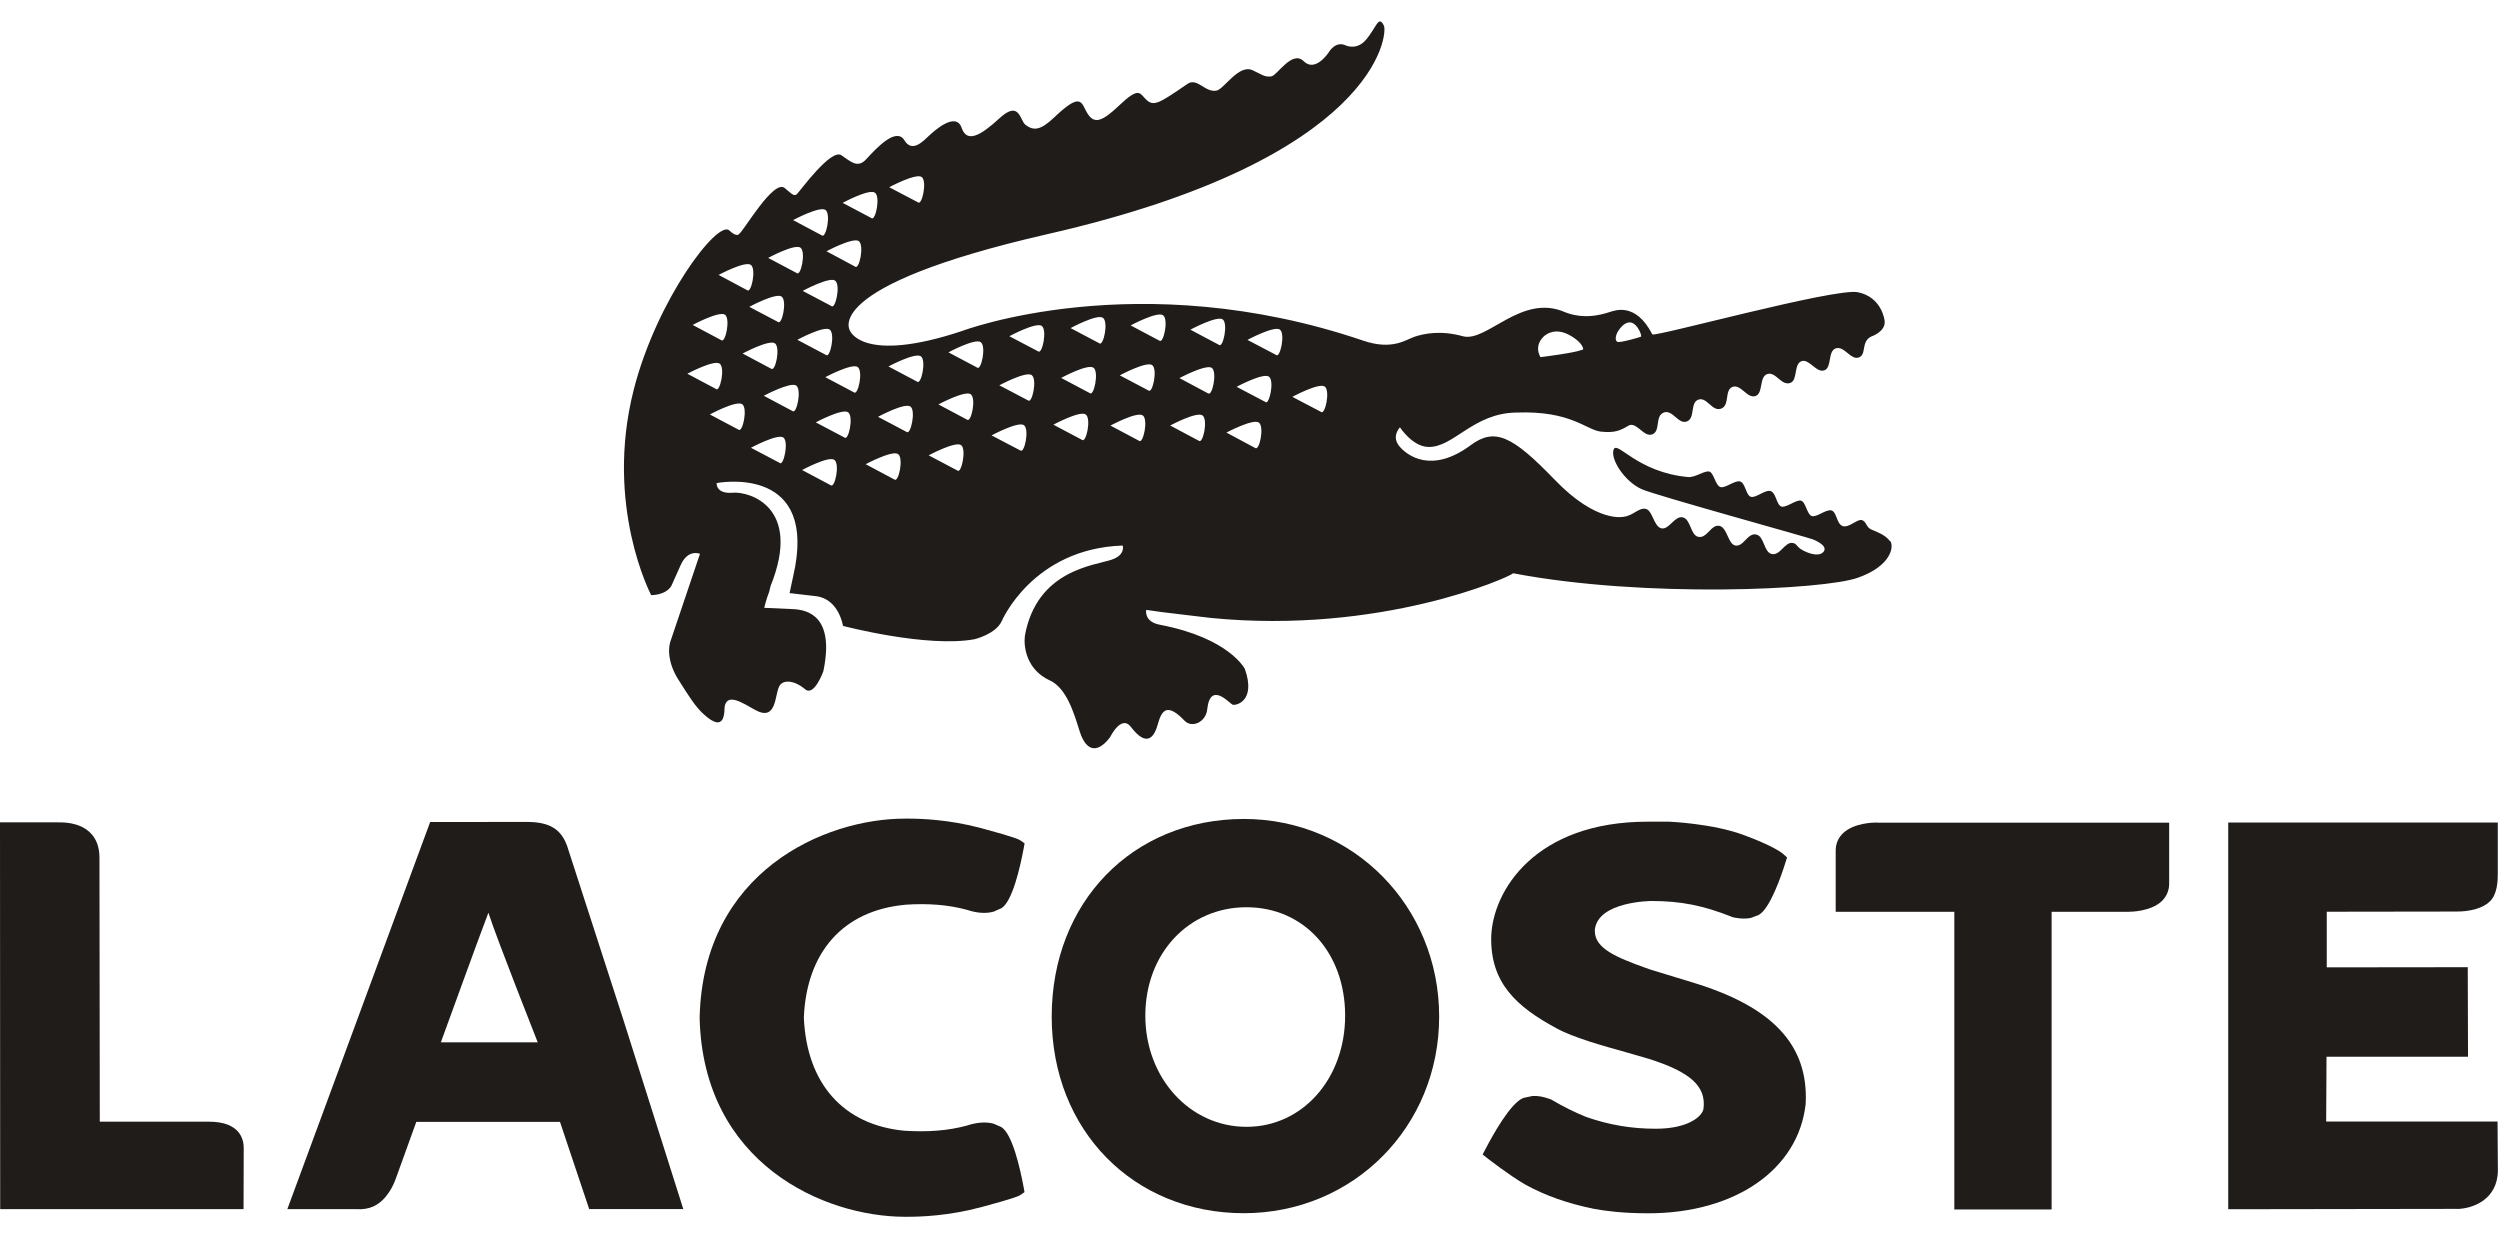
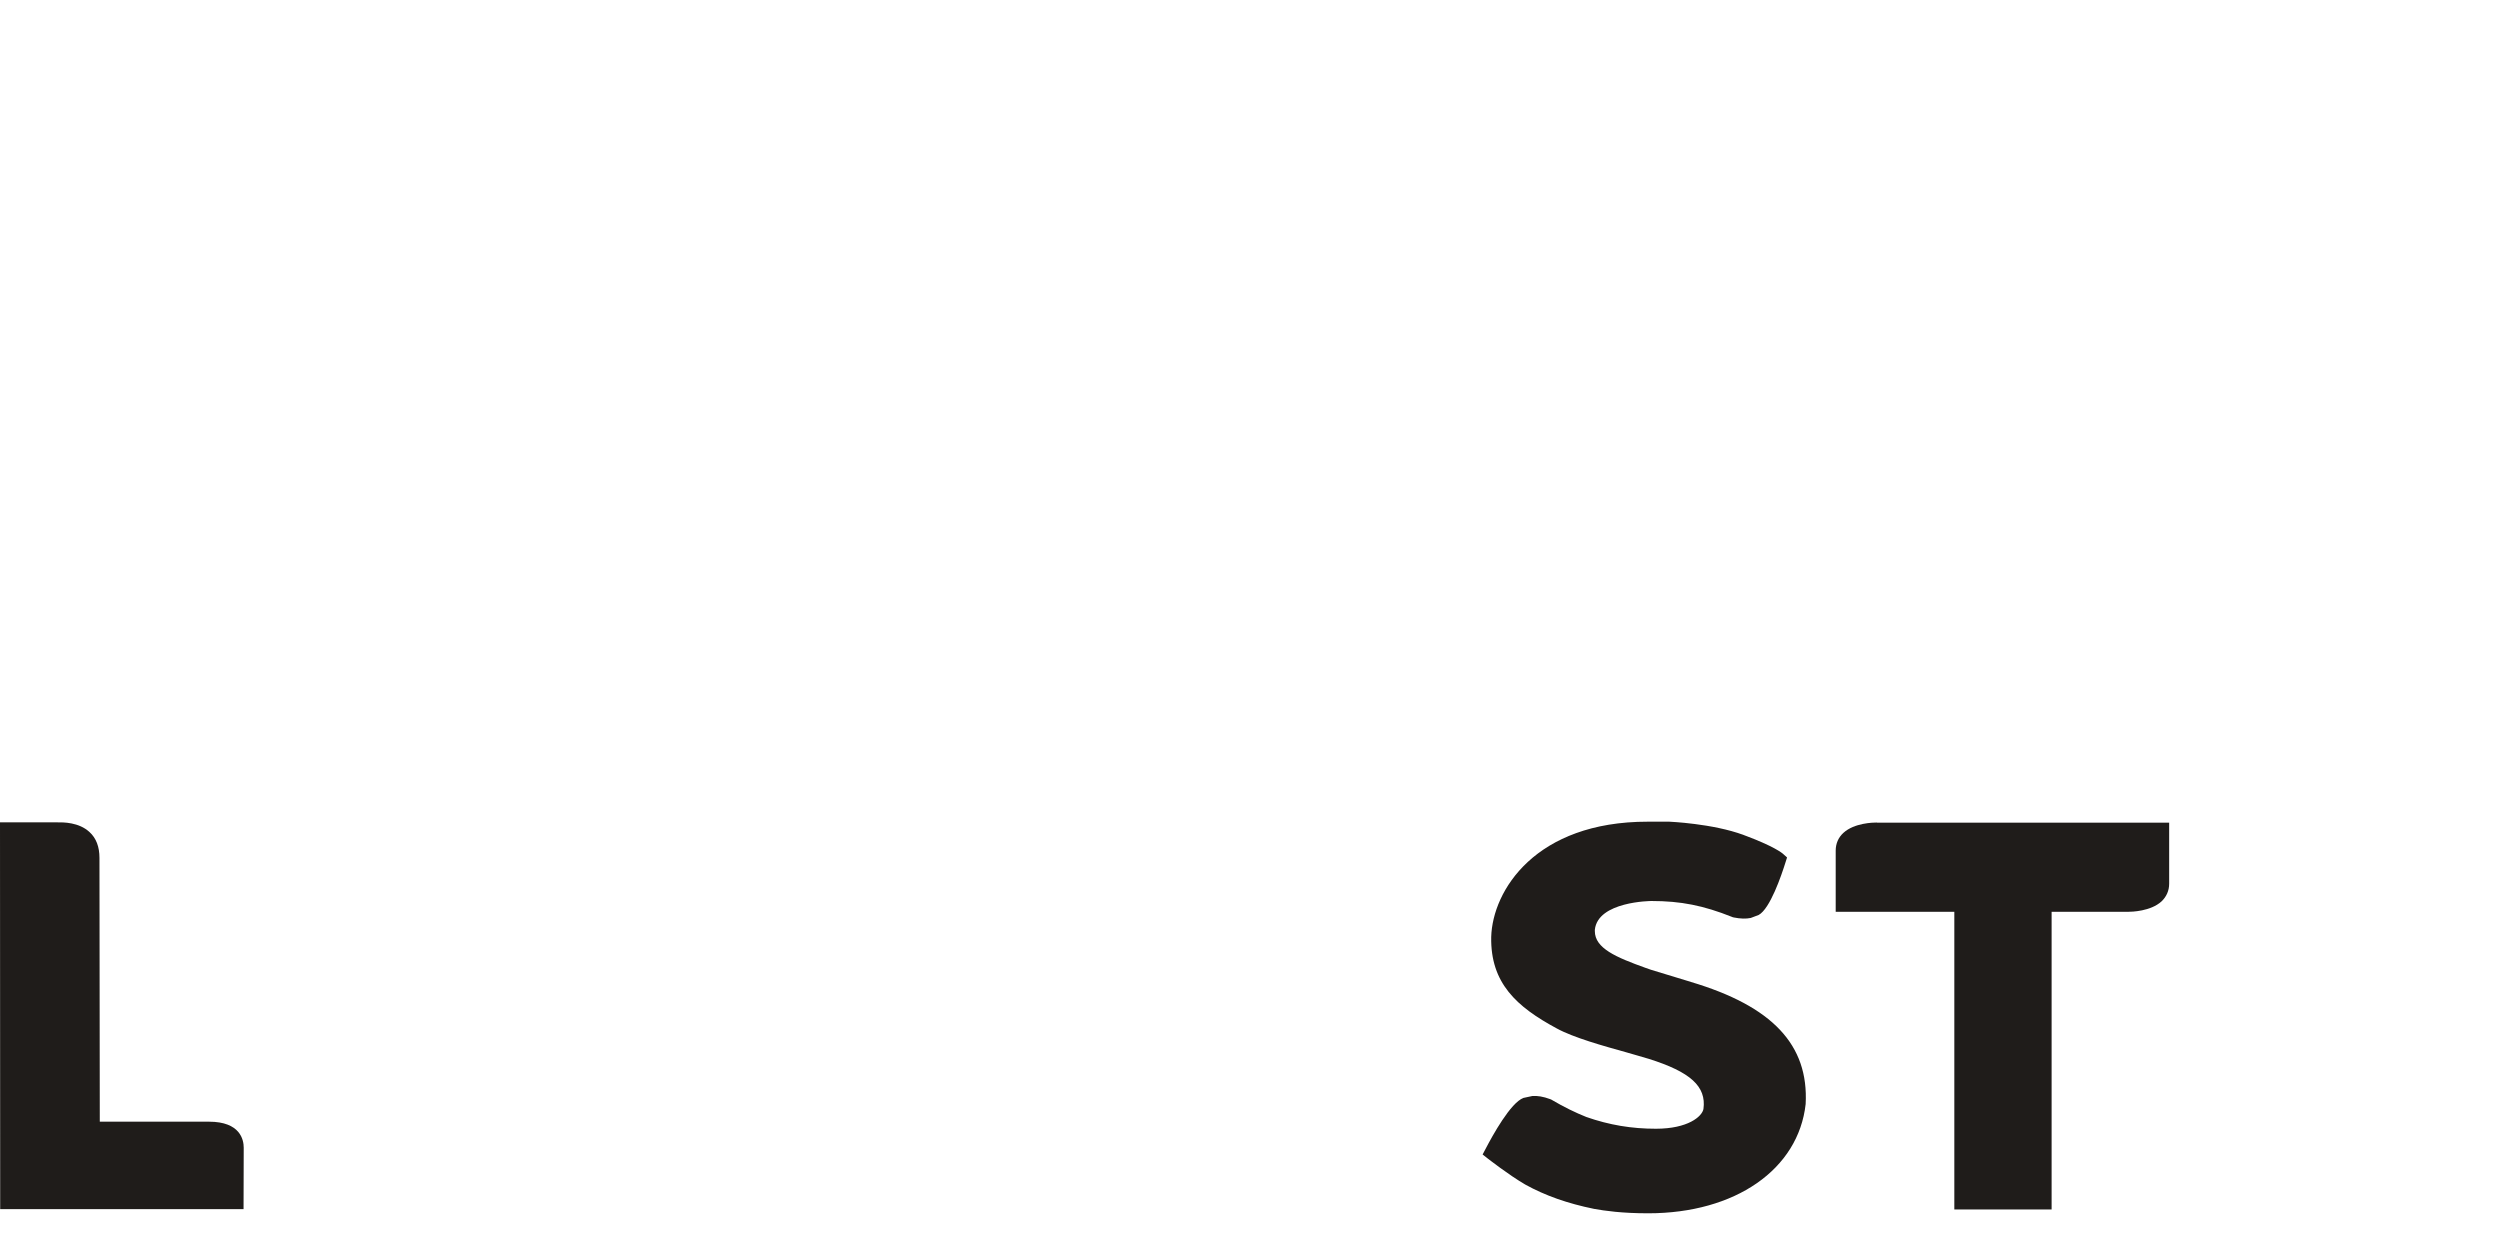
<svg xmlns="http://www.w3.org/2000/svg" width="107" height="53" viewBox="0 0 107 53" fill="none">
  <g id="Group 159">
-     <path id="Vector" d="M80.889 23.157C80.675 22.879 80.328 22.765 80.089 22.662C79.857 22.552 79.889 22.325 79.693 22.261C79.493 22.197 79.143 22.602 78.871 22.517C78.6 22.428 78.621 21.923 78.393 21.848C78.161 21.777 77.757 22.154 77.547 22.087C77.336 22.026 77.293 21.493 77.086 21.429C76.882 21.369 76.454 21.745 76.243 21.681C76.033 21.61 76.018 21.095 75.783 21.017C75.551 20.945 75.14 21.333 74.936 21.262C74.726 21.198 74.704 20.682 74.483 20.608C74.258 20.537 73.844 20.913 73.633 20.846C73.419 20.778 73.358 20.249 73.165 20.185C72.965 20.124 72.576 20.437 72.258 20.419C70.055 20.217 69.213 18.834 69.063 19.243C68.916 19.641 69.523 20.615 70.284 20.945C70.891 21.209 77.454 23.018 77.625 23.096C77.793 23.178 78.207 23.363 78.061 23.601C77.832 23.907 77.193 23.601 77.029 23.469C76.865 23.334 76.9 23.285 76.747 23.242C76.393 23.16 76.201 23.796 75.829 23.711C75.49 23.636 75.515 22.957 75.172 22.879C74.794 22.787 74.622 23.43 74.262 23.345C73.962 23.277 73.922 22.588 73.601 22.509C73.233 22.421 73.065 23.064 72.68 22.975C72.348 22.897 72.369 22.225 72.023 22.143C71.676 22.062 71.437 22.684 71.109 22.613C70.78 22.538 70.734 21.848 70.441 21.781C70.144 21.713 69.909 22.065 69.509 22.115C69.509 22.115 68.363 22.424 66.545 20.537C64.728 18.653 63.981 18.287 62.946 19.054C61.257 20.306 60.207 19.477 59.9 19.108C59.532 18.681 59.918 18.29 59.918 18.29C59.918 18.29 60.453 19.115 61.128 19.129C62.217 19.161 63.039 17.682 64.903 17.657C67.266 17.572 67.881 18.407 68.527 18.475C69.127 18.532 69.327 18.436 69.737 18.198C70.073 18.08 70.362 18.724 70.716 18.592C71.087 18.454 70.816 17.803 71.216 17.654C71.591 17.522 71.834 18.173 72.191 18.041C72.566 17.906 72.326 17.238 72.687 17.106C73.058 16.971 73.276 17.632 73.662 17.49C74.047 17.352 73.797 16.694 74.151 16.559C74.515 16.427 74.779 17.074 75.136 16.95C75.476 16.829 75.283 16.139 75.633 16.012C76.001 15.88 76.236 16.53 76.626 16.388C76.947 16.278 76.768 15.585 77.1 15.46C77.432 15.336 77.74 15.979 78.086 15.848C78.411 15.727 78.222 15.041 78.564 14.913C78.929 14.781 79.211 15.425 79.557 15.3C79.9 15.18 79.639 14.625 80.085 14.405C80.085 14.405 80.703 14.202 80.664 13.751C80.66 13.676 80.532 12.713 79.514 12.507C78.536 12.311 70.819 14.437 70.719 14.312C70.009 12.915 69.098 13.303 68.959 13.335C68.816 13.37 67.956 13.736 67.002 13.37C65.128 12.524 63.632 14.675 62.607 14.39C61.66 14.127 60.939 14.28 60.543 14.412C60.178 14.536 59.593 15.005 58.343 14.579C48.706 11.305 41.175 14.167 41.175 14.167C36.929 15.578 36.387 14.167 36.387 14.167C36.387 14.167 34.99 12.275 44.828 10.022C58.975 6.794 59.4 1.441 59.232 1.103C59 0.612 58.911 1.192 58.447 1.721C58.057 2.162 57.6 1.945 57.6 1.945C57.154 1.732 56.872 2.237 56.872 2.237C56.872 2.237 56.301 3.122 55.794 2.617C55.308 2.134 54.662 3.225 54.419 3.268C54.13 3.317 53.99 3.179 53.601 3.001C53.019 2.745 52.398 3.797 52.077 3.876C51.587 3.986 51.245 3.303 50.823 3.591C49.566 4.455 49.37 4.576 49.031 4.238C48.781 3.986 48.745 3.709 47.906 4.508C47.192 5.191 46.849 5.319 46.563 4.885C46.267 4.448 46.345 3.854 45.117 5.027C44.532 5.589 44.231 5.6 43.896 5.347C43.642 5.159 43.646 4.256 42.764 5.074C41.964 5.809 41.386 6.129 41.161 5.479C40.911 4.747 39.972 5.614 39.754 5.816C39.529 6.023 39.043 6.563 38.708 6.005C38.368 5.443 37.558 6.282 37.076 6.812C36.704 7.224 36.404 6.908 36.012 6.645C35.565 6.339 34.23 8.195 34.108 8.308C33.987 8.415 33.894 8.308 33.587 8.049C33.116 7.651 31.848 9.858 31.645 10C31.645 10 31.559 10.192 31.212 9.862C30.72 9.396 28.106 12.819 27.12 16.694C25.86 21.66 27.87 25.471 27.87 25.471C27.87 25.471 28.474 25.488 28.731 25.083L29.124 24.205C29.441 23.473 29.959 23.704 29.959 23.704L28.727 27.355C28.535 27.834 28.649 28.517 29.081 29.16C29.488 29.807 29.766 30.245 30.091 30.543C31.091 31.482 30.991 30.373 31.016 30.234C31.134 29.64 31.795 30.095 32.312 30.38C33.255 30.906 33.148 29.743 33.355 29.367C33.498 29.096 33.962 29.082 34.462 29.502C34.851 29.825 35.24 28.727 35.24 28.727C35.73 26.381 34.583 26.107 33.962 26.071L32.709 26.015C32.709 26.015 32.791 25.659 32.923 25.321L32.98 25.083C34.348 21.688 32.062 21.034 31.377 21.088C30.623 21.155 30.673 20.675 30.673 20.675C30.673 20.675 34.808 19.865 34.037 24.23C34.037 24.23 33.883 24.991 33.794 25.385L34.93 25.517C35.908 25.638 36.08 26.789 36.08 26.789C36.08 26.789 39.675 27.735 41.714 27.358C41.714 27.358 42.625 27.141 42.878 26.576C42.878 26.576 44.199 23.48 48.052 23.349C48.052 23.349 48.188 23.75 47.574 23.956C46.835 24.205 44.374 24.397 43.864 27.212V27.223C43.807 27.685 43.932 28.666 44.938 29.125C45.795 29.509 46.099 31.062 46.274 31.482C46.774 32.672 47.52 31.535 47.52 31.535C47.52 31.535 47.995 30.575 48.399 31.108C49.084 32.008 49.406 31.556 49.559 30.98C49.73 30.362 49.977 30.092 50.698 30.845C51.005 31.172 51.609 30.92 51.669 30.362C51.798 29.132 52.63 30.11 52.751 30.159C52.894 30.213 53.769 30.017 53.28 28.631C53.28 28.631 52.619 27.308 49.645 26.74C48.945 26.608 49.059 26.103 49.059 26.103L49.716 26.196C49.913 26.228 51.644 26.42 51.827 26.448C59.086 27.163 64.596 24.71 64.763 24.536C70.405 25.613 78.075 25.243 79.514 24.728C80.96 24.219 81.067 23.381 80.903 23.157H80.889ZM69.241 14.195C69.359 14.007 69.47 13.9 69.573 13.847C70.012 13.598 70.291 14.376 70.237 14.405C70.237 14.405 70.223 14.408 70.219 14.412V14.415C70.152 14.447 69.305 14.686 69.223 14.632C69.055 14.515 69.241 14.195 69.241 14.195ZM66.035 14.44C66.035 14.44 66.142 14.302 66.356 14.234C66.563 14.159 66.877 14.145 67.295 14.412C67.773 14.714 67.763 14.952 67.763 14.952C67.749 14.959 67.727 14.966 67.702 14.977C67.356 15.112 65.931 15.286 65.931 15.286C65.653 14.778 66.038 14.44 66.038 14.44H66.035ZM39.45 7.576C39.69 7.761 39.461 8.817 39.29 8.66L38.058 8.013C38.058 8.013 39.204 7.398 39.45 7.576ZM37.451 8.251C37.694 8.429 37.465 9.492 37.294 9.332L36.065 8.682C36.065 8.682 37.204 8.067 37.447 8.248L37.451 8.251ZM36.758 10.32C37.001 10.502 36.772 11.565 36.601 11.412L35.373 10.754C35.373 10.754 36.515 10.143 36.761 10.32H36.758ZM35.587 13.1L34.355 12.45C34.355 12.45 35.501 11.831 35.744 12.012C35.99 12.194 35.755 13.253 35.587 13.1ZM35.355 15.194L34.126 14.543C34.126 14.543 35.269 13.928 35.512 14.106C35.755 14.284 35.53 15.343 35.355 15.194ZM35.333 8.987C35.576 9.169 35.347 10.224 35.176 10.075L33.944 9.421C33.944 9.421 35.09 8.806 35.333 8.987ZM34.262 10.601C34.501 10.783 34.276 11.838 34.105 11.689L32.877 11.038C32.877 11.038 34.019 10.42 34.262 10.601ZM32.069 13.132C32.069 13.132 33.216 12.514 33.455 12.695C33.698 12.876 33.469 13.932 33.298 13.779L32.069 13.132ZM33.012 15.784L31.784 15.13C31.784 15.13 32.926 14.518 33.169 14.696C33.412 14.877 33.184 15.933 33.009 15.78L33.012 15.784ZM32.137 11.337C32.38 11.515 32.152 12.574 31.98 12.421L30.756 11.767C30.756 11.767 31.895 11.156 32.137 11.337ZM31.03 13.47C31.273 13.648 31.045 14.714 30.87 14.558L29.645 13.907C29.645 13.907 30.788 13.296 31.03 13.47ZM29.416 15.997C29.416 15.997 30.559 15.386 30.802 15.564C31.048 15.741 30.813 16.804 30.645 16.648L29.416 15.994V15.997ZM31.609 18.39L30.381 17.739C30.381 17.739 31.523 17.121 31.77 17.302C32.012 17.483 31.78 18.543 31.609 18.39ZM33.369 19.811L32.141 19.165C32.141 19.165 33.287 18.546 33.53 18.727C33.769 18.905 33.537 19.971 33.369 19.815V19.811ZM33.919 17.593L32.691 16.939C32.691 16.939 33.837 16.328 34.08 16.502C34.323 16.683 34.094 17.743 33.923 17.593H33.919ZM35.555 20.768L34.33 20.117C34.33 20.117 35.469 19.502 35.712 19.683C35.955 19.865 35.73 20.917 35.555 20.768ZM36.144 18.727L34.915 18.077C34.915 18.077 36.058 17.465 36.301 17.647C36.544 17.824 36.319 18.884 36.144 18.727ZM36.551 16.794L35.322 16.143C35.322 16.143 36.465 15.532 36.712 15.709C36.954 15.891 36.722 16.946 36.551 16.794ZM38.279 20.522L37.051 19.868C37.051 19.868 38.193 19.257 38.44 19.435C38.686 19.616 38.454 20.679 38.279 20.522ZM38.807 18.489L37.579 17.839C37.579 17.839 38.722 17.22 38.968 17.401C39.208 17.576 38.975 18.638 38.807 18.486V18.489ZM39.254 16.335L38.026 15.684C38.026 15.684 39.168 15.073 39.415 15.251C39.657 15.432 39.425 16.488 39.254 16.335ZM40.979 20.139L39.747 19.488C39.747 19.488 40.893 18.873 41.136 19.051C41.375 19.236 41.143 20.295 40.979 20.139ZM41.393 17.963L40.164 17.309C40.164 17.309 41.311 16.694 41.55 16.875C41.793 17.057 41.564 18.112 41.389 17.963H41.393ZM41.821 15.731L40.593 15.08C40.593 15.08 41.736 14.465 41.978 14.646C42.221 14.831 41.993 15.887 41.818 15.734L41.821 15.731ZM43.667 19.278L42.439 18.635C42.439 18.635 43.582 18.02 43.825 18.198C44.071 18.375 43.842 19.435 43.671 19.278H43.667ZM44.003 17.138L42.771 16.491C42.771 16.491 43.914 15.876 44.157 16.054C44.407 16.235 44.171 17.298 44.003 17.138ZM44.431 15.037L43.2 14.39C43.2 14.39 44.346 13.772 44.589 13.95C44.831 14.135 44.603 15.194 44.431 15.037ZM46.313 18.827L45.085 18.176C45.085 18.176 46.228 17.561 46.47 17.739C46.717 17.92 46.485 18.976 46.313 18.827ZM46.645 16.826L45.417 16.175C45.417 16.175 46.563 15.553 46.803 15.741C47.045 15.915 46.817 16.982 46.645 16.826ZM47.052 14.693L45.821 14.042C45.821 14.042 46.967 13.42 47.209 13.605C47.452 13.786 47.224 14.842 47.049 14.693H47.052ZM48.752 18.866L47.527 18.215C47.527 18.215 48.67 17.597 48.913 17.782C49.156 17.959 48.927 19.019 48.752 18.866ZM49.159 16.715L47.927 16.065C47.927 16.065 49.074 15.446 49.316 15.628C49.556 15.809 49.327 16.865 49.159 16.712V16.715ZM49.62 14.579L48.392 13.928C48.392 13.928 49.538 13.31 49.781 13.495C50.027 13.672 49.795 14.735 49.623 14.579H49.62ZM51.312 18.866L50.084 18.212C50.084 18.212 51.227 17.597 51.469 17.782C51.712 17.959 51.487 19.019 51.312 18.866ZM51.705 16.836L50.48 16.182C50.48 16.182 51.623 15.574 51.866 15.745C52.109 15.926 51.88 16.989 51.709 16.833L51.705 16.836ZM52.173 14.76L50.948 14.11C50.948 14.11 52.091 13.495 52.334 13.672C52.573 13.854 52.344 14.913 52.173 14.76ZM53.719 19.172L52.491 18.514C52.491 18.514 53.637 17.906 53.88 18.087C54.126 18.265 53.898 19.325 53.723 19.172H53.719ZM54.155 17.202L52.926 16.555C52.926 16.555 54.072 15.94 54.312 16.122C54.558 16.306 54.319 17.362 54.155 17.206V17.202ZM54.622 15.194L53.391 14.547C53.391 14.547 54.537 13.932 54.779 14.106C55.022 14.284 54.787 15.343 54.622 15.194ZM56.54 17.629L55.312 16.985C55.312 16.985 56.454 16.367 56.701 16.545C56.943 16.726 56.711 17.785 56.54 17.629Z" fill="#1F1C1A" />
    <g id="Group">
-       <path id="Vector_2" d="M24.256 36.164C23.999 35.485 23.514 35.193 22.621 35.179C22.539 35.179 18.411 35.182 18.411 35.182L12.298 51.751H15.272C15.529 51.769 15.769 51.73 15.983 51.634C16.561 51.371 16.847 50.703 16.929 50.475C16.929 50.482 17.761 48.168 17.818 48.015C18.243 48.015 23.642 48.015 23.967 48.015C24.096 48.406 25.217 51.748 25.217 51.748H29.245L26.692 43.685L24.26 36.167M23.014 44.613C22.403 44.613 19.111 44.613 18.868 44.613C19.314 43.394 20.428 40.312 20.903 39.064C21.314 40.323 23.003 44.571 23.014 44.61V44.613Z" fill="#1F1C1A" />
-       <path id="Vector_3" d="M53.233 35.051C48.47 35.058 45.013 38.616 45.013 43.511C45.013 48.406 48.545 51.925 53.233 51.925C57.922 51.925 61.596 48.232 61.596 43.511C61.596 38.791 57.922 35.051 53.233 35.051ZM53.351 48.228C50.923 48.228 49.02 46.138 49.02 43.469C49.02 40.799 50.88 38.83 53.347 38.83C55.815 38.83 57.572 40.781 57.572 43.469C57.572 46.156 55.758 48.228 53.351 48.228Z" fill="#1F1C1A" />
      <path id="Vector_4" d="M72.373 42.025L72.216 41.979C72.216 41.979 70.666 41.51 70.662 41.506L70.43 41.425C69.163 40.97 68.259 40.586 68.259 39.85V39.797C68.384 38.577 70.662 38.563 70.684 38.563C71.937 38.563 72.905 38.755 74.126 39.242L74.151 39.253L74.204 39.267C74.487 39.324 74.733 39.331 74.933 39.288L75.272 39.16C75.758 38.894 76.24 37.486 76.425 36.892L76.486 36.7L76.336 36.565C76.279 36.508 75.922 36.217 74.626 35.737C73.308 35.246 71.444 35.168 71.444 35.168H70.523C65.717 35.165 63.882 38.115 63.824 40.099C63.785 42.075 64.913 43.092 66.62 44.012C67.334 44.407 68.638 44.77 69.584 45.033C69.58 45.029 70.562 45.317 70.562 45.317C72.351 45.879 73.037 46.497 72.908 47.464C72.851 47.784 72.248 48.31 70.873 48.31C69.827 48.31 68.88 48.15 67.899 47.809C67.427 47.62 66.938 47.382 66.42 47.077L66.395 47.062L66.342 47.041C66.056 46.934 65.799 46.892 65.581 46.91L65.203 46.991C64.653 47.197 63.885 48.591 63.578 49.181L63.456 49.412L63.664 49.576C63.699 49.6 64.556 50.276 65.281 50.699C66.135 51.172 67.095 51.509 68.227 51.74C68.684 51.822 69.409 51.929 70.544 51.929C74.269 51.929 76.972 50.052 77.282 47.254C77.418 44.716 75.854 43.063 72.362 42.025H72.373Z" fill="#1F1C1A" />
      <path id="Vector_5" d="M80.332 35.204C80.178 35.204 79.364 35.218 78.896 35.648C78.682 35.844 78.568 36.107 78.568 36.405V39.025C78.568 39.025 83.056 39.025 83.645 39.025V51.765H87.809V39.025C88.362 39.025 91.08 39.025 91.08 39.025C91.233 39.025 92.044 39.007 92.512 38.581C92.722 38.382 92.84 38.122 92.84 37.824V35.211H80.328L80.332 35.204Z" fill="#1F1C1A" />
      <path id="Vector_6" d="M8.942 48.008H4.271C4.271 47.397 4.257 36.715 4.257 36.715C4.257 36.246 4.118 35.872 3.832 35.613C3.378 35.19 2.707 35.193 2.454 35.197H0L0.008 51.751H10.424L10.431 49.121C10.431 48.783 10.284 48.008 8.945 48.008H8.942Z" fill="#1F1C1A" />
-       <path id="Vector_7" d="M38.722 38.723C39.732 38.656 40.582 38.723 41.382 38.94C41.81 39.082 42.2 39.111 42.528 39.018L42.86 38.872C43.328 38.588 43.66 37.131 43.817 36.292L43.853 36.096L43.681 35.975C43.639 35.943 43.507 35.851 42 35.446C40.625 35.076 39.404 35.033 38.8 35.037H38.733C35.287 35.037 30.095 37.301 29.945 43.54V43.575C30.095 49.814 35.283 52.078 38.733 52.078H38.797C39.4 52.082 40.621 52.036 41.996 51.666C43.503 51.264 43.639 51.172 43.681 51.14L43.849 51.023L43.814 50.823C43.657 49.981 43.325 48.527 42.857 48.239L42.525 48.093C42.196 48.005 41.807 48.033 41.368 48.179C40.571 48.392 39.722 48.459 38.7 48.395C36.09 48.143 34.523 46.373 34.405 43.547C34.523 40.746 36.09 38.979 38.715 38.727L38.722 38.723Z" fill="#1F1C1A" />
-       <path id="Vector_8" d="M105.173 51.744C105.816 51.73 106.909 51.353 106.909 50.08L106.895 48.001H99.56C99.56 48.001 99.575 45.623 99.575 45.228H105.631L105.62 41.396C105.62 41.396 100.185 41.403 99.585 41.403C99.585 40.952 99.585 39.477 99.585 39.022C100.185 39.022 105.145 39.014 105.145 39.014C105.298 39.014 106.127 39.014 106.577 38.57C106.891 38.257 106.905 37.685 106.905 37.39V35.204H95.368V51.755L105.177 51.74L105.173 51.744Z" fill="#1F1C1A" />
    </g>
  </g>
</svg>